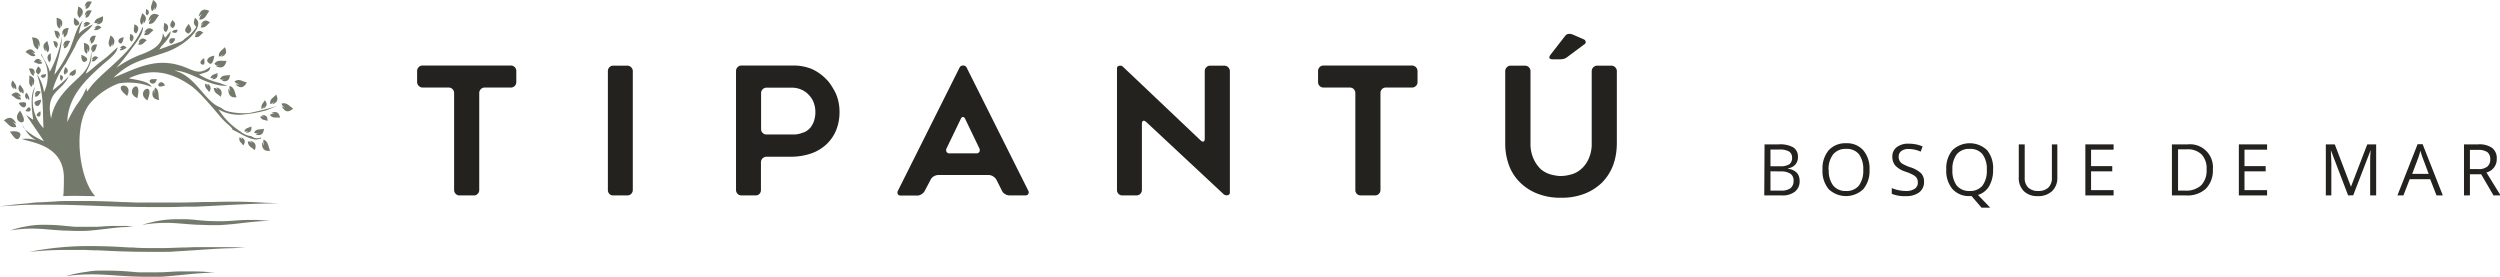
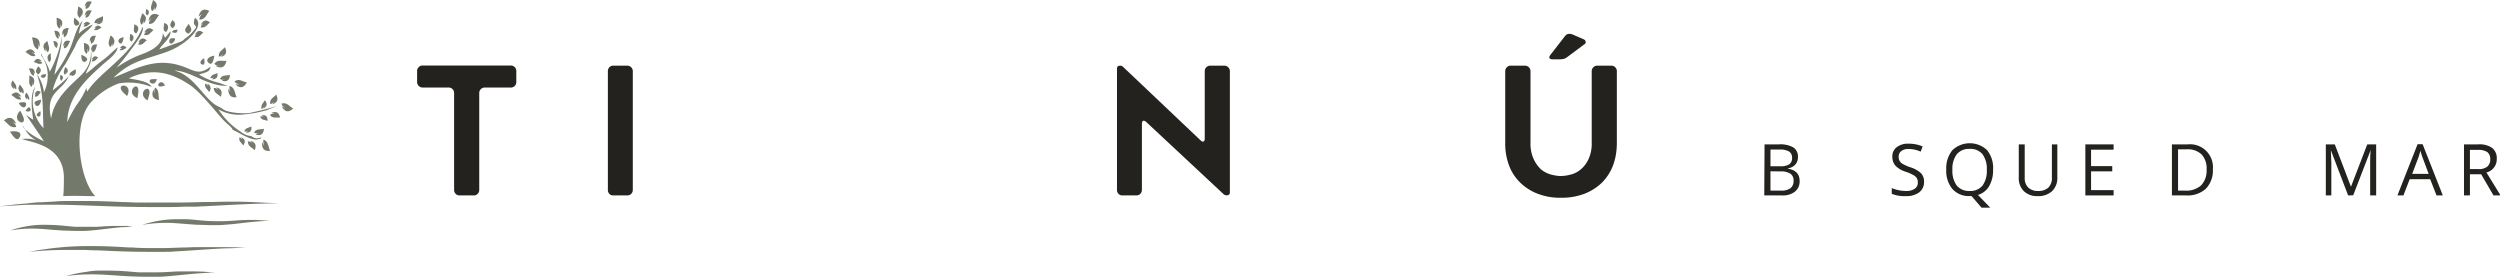
<svg xmlns="http://www.w3.org/2000/svg" viewBox="0 0 354.1 39.2">
  <defs>
    <style>.cls-1{fill:#737a6b;}.cls-2{fill:#23221f;}</style>
  </defs>
  <g id="Capa_2" data-name="Capa 2">
    <g id="Capa_1-2" data-name="Capa 1">
      <path class="cls-1" d="M6.65,9.64a5.42,5.42,0,0,1-.42,3.43,5.7,5.7,0,0,0-1-2.56c1,3,.77,4.55.93,7.64A5.66,5.66,0,0,1,5,12.28c-.77,1-.51,3.2-.3,4.69l-1-.69L6.23,20a9.86,9.86,0,0,1-2.67-1.67,3.4,3.4,0,0,0,1.56,1.51,5.28,5.28,0,0,0-2-.16c1.23.52,5.78.81,5.93,5.33,0,.61,0,2-.09,2.77,1.76-.08,2.83,0,4.52,0-2.38-2.57-3.25-10.45-.57-13.32a10,10,0,0,1,3.9-2.64,8.72,8.72,0,0,1,4.68.5c-.46-.87-2.26-1-3.24-1.23,3.25-1.52,5.95-.89,8.72,1,1.42,1,3.24,3.31,4.49,4.72.81.9,1.31,1.08,1.51,1.6.64.18,2.53,1.59,3.62,1.31.68-.18.22,0,.44-.28a1.31,1.31,0,0,1-1.42-.15,2.87,2.87,0,0,1-1.47-.6l-.1-.07-.2-.14a10.32,10.32,0,0,1-2.91-3,5.81,5.81,0,0,0,3.3.76,19.22,19.22,0,0,0,3.51-.62L39.24,15a38.28,38.28,0,0,1-3.9,1c-.82.12-3.11,0-3.78-.56-.48-.34-.8-.36-1.32-.78-1.76-1.41-2.95-4-5.55-4.67,2.39.06,4.67,2.25,7.52,2.17L31,11.72a9,9,0,0,1-2.82-1.17c1.29-.39,1.5-.39,1.64-1.11-1.36,1-1.9.8-3.23.24C22.49,7.91,19.73,9.5,16.08,11c2.52-2.4,4.27-2.49,7.53-3.65,3-1.08,5.56-3.83,4-4.82-.43,1.2.25,1,.15,1.37a5.69,5.69,0,0,1-1.61,1.6,1.31,1.31,0,0,1-.6.42L22.57,7a.75.75,0,0,1,.09-.15l.08-.14c.38-.51,1.5-1.45,1.41-2.28l-.77.93-.32-.67c0,1.58-1.36,2.4-3,3A15.46,15.46,0,0,0,16.48,9.6c.81-.93,1.32-1.54,2.06-2.55s1.69-2.11,1.72-3.19l-.09,0c-1.58,4.05-6.12,6.39-7.79,9.09l-.1-.15,0-.08s0-.18-.06-.23a10.74,10.74,0,0,1-1.38,2.39,19,19,0,0,0-1.31,2.41c.09-3.71,2.75-6.09,5-8.12,1-.87,2-1.56,2.14-2.48-.85.7-1.23,1.2-2.26,1.94-.77.55-1.47,1.29-2.25,1.81.2-.8,1.05-1.58.71-3.26a4.11,4.11,0,0,1-.9,2.92c-.89,1.25-4.24,3.28-4.73,6.7-.87-3.87,1.52-3.77,2.5-6a19.69,19.69,0,0,1-2.29,2A11.41,11.41,0,0,1,9.31,9l1.33-2.41c.73-1.89,1.66-1.84,2.52-3.12a5.93,5.93,0,0,0-2,1.3,6.75,6.75,0,0,1,.56-1.85c-1,.94-1.38,3.4-2.12,4.63A19.92,19.92,0,0,1,7.71,10.6c.32-1.92,1-3.3,1.06-5.44a15.79,15.79,0,0,1-1.72,5C6.77,9,5.81,7.94,5.9,7.56a.33.33,0,0,0,0,.39A4.66,4.66,0,0,1,6.65,9.64ZM3.56,18.32l-.38-.61A1.46,1.46,0,0,0,3.56,18.32Zm-2.16.33c.3.36.91,1.51,1.33.87C3.32,18.62,2.18,18.5,1.4,18.65ZM17.56,13.2l.44.4C19,11.68,16,11.72,17.56,13.2Zm1.9.7.11-.63C19.88,11,17.51,13.06,19.46,13.9Zm2.76-2.69-.4,0C20.38,11.11,21.83,12.69,22.22,11.21Zm-1.32,3,.19-.6C21.67,11.48,19.09,13.12,20.9,14.23Zm2.12-2,.35-.1C22.8,10.88,21.76,12.52,23,12.22Zm-19.86,4-.31-.53C1.36,17.25,4.18,18.17,3.16,16.27ZM26.68,4.77c.64-.45.44-.73.05-1.39C26.36,3.9,25.84,4.38,26.68,4.77ZM17,6.14c.35.21.48-.69.53-.86C16.84,5.34,16.51,5.84,17,6.14ZM29.69,9c.46.27.62-.9.68-1.11C29.46,8,29,8.61,29.69,9ZM11.54,7.75c-.1.83.32,1.34.75.81C12.59,8.2,11.7,7.84,11.54,7.75Zm-.4-4.26c.35-.3-.46-.82-.6-1C10.29,3.34,10.63,3.92,11.14,3.49ZM2.65,14.57c.37.74,1,.88,1.05.18C3.74,14.28,2.83,14.55,2.65,14.57Zm2.27.14c.3.62.83.24.91-.6C5.66,14.16,4.72,14.28,4.92,14.71ZM28.73,9.16c.36.06.2-.76.19-.91C28.34,8.53,28.19,9.07,28.73,9.16ZM3.61,15.7c.5.25.91,0,.66-.38S3.7,15.61,3.61,15.7Zm1.65.7c.35.32.6-.08.45-.65C5.61,15.83,5,16.18,5.26,16.4ZM24.47,4c.37-.36.53-.7-.06-1.15C24.13,3.38,23.9,3.62,24.47,4ZM5.39,9.39c-.28.57-.52.8.05,1.15C5.81,10.18,6,9.84,5.39,9.39ZM24,6s.21.49.66-.15c.31-.43,0-.07.14-.4C24.32,5.35,23.9,5.39,24,6Zm-1.46,8.16c-.14-.67,0-1.07-.31-1.54L22,12.39l0,0c-.2.34-.15.41-.11.83-.09-.18,0-.12-.07-.24l-.11-.27C21.38,13.69,21.77,14.06,22.54,14.17ZM31.1,9.31c-.18.08-.12,0-.24,0l-.26.08c.91.4,1.3,0,1.48-.78-.64.07-1-.14-1.46.16l-.25.24,0,0C30.63,9.35,30.71,9.3,31.1,9.31ZM12.48,7.16l.08.24c.28-.85,0-1.19-.68-1.32.08.58-.07.91.19,1.33l.19.22,0,0c.19-.28.14-.35.14-.71C12.5,7.11,12.46,7.06,12.48,7.16Zm-1.21-4.6,0,0c.23-.24.2-.32.25-.67,0,.17,0,.11,0,.22l0,.24c.42-.77.17-1.17-.45-1.43,0,.59-.23.89,0,1.35ZM3,13.66c-.47-.75-.91-.68-1.4-.2.49.28.65.61,1.12.63l.27,0H3c-.1-.33-.18-.33-.45-.54.16,0,.09,0,.19.08Zm29.54-1.5c-.12.38,0,.44.07.84-.12-.15,0-.11-.12-.22l-.16-.23c0,1,.41,1.31,1.18,1.23-.27-.63-.21-1-.63-1.43l-.29-.17ZM15.59,6.67l0,0c.25-.19.23-.27.32-.61,0,.17,0,.1,0,.22v.24a.88.88,0,0,0-.29-1.48c-.08.58-.32.83-.19,1.32ZM14,3.15c-.11.13-.08.06-.16.13l-.18.16c.83,0,1-.45.91-1.15-.48.28-.82.25-1.1.65l-.12.28v0C13.68,3.35,13.72,3.29,14,3.15ZM4.26,12.07l.18.24,0,0c.21-.26.18-.33.2-.69.06.17,0,.11,0,.22l.06.24c.35-.81.07-1.18-.56-1.39C4.23,11.31,4,11.63,4.26,12.07Zm34,9.29c-.28-.62-.21-1-.63-1.42l-.29-.17,0,0c-.12.38,0,.44.07.84-.13-.15-.06-.11-.12-.22l-.17-.24C37.06,21.18,37.52,21.45,38.29,21.36ZM5.31,7l.05,0c.15-.37.09-.43,0-.84.11.16,0,.11.1.23l.14.25c.13-1-.31-1.35-1.08-1.33.23.64.13,1.06.52,1.47Zm4.89,3.64-.12.15c.66-.12.76-.49.6-1-.35.29-.63.3-.8.66l-.07.23v0c.25,0,.28,0,.51-.17C10.24,10.58,10.26,10.52,10.2,10.59Zm30,4-.32,0h0c.1.39.19.4.5.65-.18-.05-.1-.06-.22-.11l-.25-.09c.52.88,1,.82,1.62.28C41,15.06,40.78,14.67,40.23,14.62Zm-6.36-2.68c-.18,0-.11,0-.23,0h-.27c.75.66,1.23.43,1.62-.29-.63-.13-.91-.44-1.44-.3l-.3.15,0,0C33.42,11.83,33.5,11.81,33.87,11.94Zm-3.81-.73c.67,0,.83-.32.77-.89-.4.21-.67.17-.9.49l-.11.21v0c.24.08.28,0,.53-.06-.09.09-.07,0-.14.09ZM13,8.7h.23c.31-.07.39-.31.69-.54-.37-.28-.68-.28-.93.28l.15-.08c.06,0,0,0,.12-.07C13.1,8.46,13.05,8.47,13,8.7ZM11.83,3.76h0l.19,0c.32,0,.43-.22.77-.4-.32-.34-.62-.4-1,.1l.15,0c.07,0,0,0,.13-.06C12,3.54,11.9,3.54,11.83,3.76Zm-8,10.35,0-.16c0-.08,0,0,0-.15.11.22.11.27.31.36v0l0-.2c0-.35-.2-.48-.34-.85C3.48,13.41,3.42,13.73,3.86,14.11Zm31,4.69c.67,0,.84-.32.77-.89-.39.21-.67.17-.9.49l-.1.21,0,0c.25.08.29,0,.54-.07-.1.1-.07.05-.14.1ZM5.72,8.63H5.9c-.51-.47-.83-.32-1.11.17.42.1.61.32,1,.23L6,8.94l0,0c-.14-.23-.2-.21-.46-.31C5.68,8.6,5.63,8.62,5.72,8.63Zm3.14,2.59,0,.13c.19-.45,0-.65-.33-.75,0,.32-.07.5.06.74l.1.13h0c.11-.14.09-.18.1-.38C8.87,11.19,8.84,11.16,8.86,11.22Zm28.2,4.2c.24-.08.25-.14.4-.38,0,.14,0,.08-.06.16l-.06.19c.56-.39.52-.77.16-1.19-.21.41-.46.54-.48,1l0,.23ZM19.28,4.76l0,0c.17-.21.15-.27.17-.55,0,.13,0,.08,0,.17l0,.2c.29-.65.07-1-.43-1.12,0,.47-.14.72,0,1.08Zm-11,.74h0c.08-.26,0-.3,0-.57.09.1,0,.07.08.15l.11.16c.05-.71-.26-.91-.79-.87.18.44.12.73.41,1Zm15.23-.94,0,0c.17-.21.15-.26.17-.55,0,.13,0,.08,0,.17l0,.2c.29-.65.07-1-.44-1.12,0,.47-.13.72,0,1.08ZM4.08,9.73c.23.4.22.7.53.92l.21.09h0c0-.27,0-.31-.11-.57.09.1,0,.07.1.14l.12.15C4.93,9.75,4.6,9.61,4.08,9.73ZM18.66,5.9l0,0c.14-.17.12-.22.14-.46,0,.11,0,.07,0,.14l0,.17c.25-.55.06-.81-.37-.95,0,.4-.11.61,0,.92ZM8.05,6.8h0c.08-.22,0-.25,0-.49.07.09,0,.07.06.13l.1.14c0-.61-.22-.78-.67-.74.14.37.1.62.34.84ZM20.83,2.18l0,0C21,2.05,21,2,21,1.81c0,.09,0,.06,0,.12l0,.14c.21-.46,0-.67-.31-.79,0,.33-.09.51,0,.76Zm4.31,2c-.3.1-.48,0-.68.22l-.1.13v0c.16.09.19.06.38,0-.08.05-.05,0-.11,0l-.12.07C25,4.77,25.12,4.55,25.14,4.15ZM5.88,11c.46.1.62-.11.64-.52-.3.1-.49,0-.69.22l-.09.13,0,0c.16.09.2.06.38,0-.08.05,0,0-.11,0ZM20.43,4.61l.21-.09c.09,0,0,0,.17-.1-.24.22-.32.23-.39.56h.32c.45-.06.57-.39,1-.7C21.26,3.88,20.83,3.85,20.43,4.61Zm8-1.09.21-.09c.1-.05,0-.05.18-.1-.25.22-.32.23-.39.56h.31c.45-.06.58-.39,1-.7C29.26,2.79,28.83,2.76,28.43,3.52ZM19.59,6.34h.28c.41-.05.52-.35.92-.62-.45-.38-.84-.41-1.19.27l.19-.08c.08,0,0,0,.15-.09C19.72,6,19.66,6.05,19.59,6.34ZM9.07,6.85h0l.23-.08c.36-.21.36-.53.64-.94-.55-.18-.91-.05-1,.72l.15-.15c.06-.07,0,0,.12-.14C9.09,6.52,9,6.55,9.07,6.85ZM27.6,4.92l.19-.08c.08,0,0,0,.16-.09-.23.2-.29.21-.36.5h.29c.4,0,.52-.35.92-.62C28.35,4.27,28,4.24,27.6,4.92Zm1.45,6.93v.28c.06.4.32.51.56.9a.71.71,0,0,0-.25-1.18l.07.18a.89.89,0,0,1,.07.16C29.31,12,29.3,11.91,29.05,11.85ZM17,6.8l.16,0c.07,0,0,0,.13,0-.2.11-.25.11-.34.32l0,0,.18,0c.33,0,.46-.19.81-.34C17.62,6.41,17.33,6.33,17,6.8ZM13.56,4.27c.33,0,.46-.19.81-.33-.3-.37-.59-.45-1,0l.16,0c.07,0,0,0,.13,0-.2.12-.25.11-.34.33h0ZM4.9,13.43l.14-.1c0-.05,0,0,.1-.1-.14.2-.18.22-.18.45H5l.19,0c.3-.12.34-.37.6-.66C5.36,12.78,5.06,12.84,4.9,13.43Zm29,6v.28c0,.39.31.5.55.9.32-.46.34-.84-.25-1.18l.07.18c0,.08,0,0,.08.16C34.12,19.56,34.12,19.5,33.87,19.44ZM6.84,8.62l0-.19c0-.09,0,0,0-.17,0,.29,0,.34.14.56l0,0,.15-.18c.19-.35,0-.61.09-1.07C6.82,7.67,6.58,8,6.84,8.62Zm30,7.91v0l.12.2c.26.3.53.23.94.4,0-.57-.17-.89-.84-.81l.16.11c.07,0,0,0,.15.08C37.14,16.48,37.09,16.43,36.86,16.53Zm-5.69-5.36,0,0c.27.18.33.13.66.1-.14.08-.09,0-.19.06l-.21.1c.8.24,1.09-.12,1.17-.82-.53.13-.85,0-1.22.29Zm-18-4.35c-.09.29-.14.33-.05.61l0,0,.21-.12c.32-.27.27-.58.47-1-.56-.07-.89.12-.87.89L13.08,7C13.13,6.9,13.08,6.93,13.17,6.82ZM12.3,1.94c-.14.27-.2.3-.16.59h0l.23-.08c.35-.2.35-.52.63-.93-.54-.17-.9,0-1,.71l.14-.14C12.24,2,12.19,2,12.3,1.94ZM3,13.16,3,13c0-.09,0,0-.07-.17.16.25.16.31.42.41v0l0-.26c0-.43-.28-.57-.5-1A.74.74,0,0,0,3,13.16Zm33.21,5.9c.8.24,1.1-.12,1.18-.82-.54.13-.85,0-1.22.29l-.19.23s0,0,0,0c.28.18.34.13.67.09-.15.09-.1,0-.2.07ZM5,7.92l0,0c-.1-.32-.18-.32-.46-.52.16,0,.09,0,.19.08L5,7.52c-.49-.72-.92-.64-1.4-.15.49.26.66.58,1.12.59ZM9.4,10.5c.34-.49.21-.78-.19-1-.06.39-.23.57-.14.9l.09.19v0c.18-.14.17-.2.23-.43,0,.12,0,.07,0,.15Zm29.43,3.9c-.07.15-.06.08-.12.17l-.12.21c.78-.3.83-.77.52-1.39-.36.43-.7.51-.84,1l0,.29v.05C38.55,14.7,38.58,14.62,38.83,14.4ZM31.57,7.68c-.07.16-.06.09-.12.18l-.12.21c.78-.3.83-.77.52-1.39-.36.43-.7.51-.84,1L31,8V8C31.3,8,31.32,7.91,31.57,7.68ZM20,3.5l0,0c.26-.2.25-.27.35-.61,0,.17,0,.1,0,.22v.24c.53-.68.35-1.12-.22-1.48-.11.57-.36.83-.25,1.31ZM8.45,4.06l0,0c.18-.28.14-.34.13-.7.07.16,0,.1.05.21l.08.23C9,3,8.69,2.64,8,2.52c.09.58-.06.91.21,1.32ZM21.53,1.59l0,0c.26-.19.24-.27.35-.61,0,.17,0,.11,0,.22v.25C22.42.8,22.24.36,21.67,0c-.11.57-.36.83-.25,1.31ZM2.24,18H2.3c-.09-.43-.18-.44-.5-.75.19.07.11.08.23.14l.27.12c-.5-1-1.07-1-1.75-.44.58.41.74.86,1.33.95ZM22.53,2.15c-.72-.34-1.25-.24-1.52.8l.23-.17c.1-.09,0-.07.19-.18-.24.35-.32.39-.32.8h.05l.34-.06C22,3.11,22.08,2.67,22.53,2.15ZM9,4.8c.05-.09,0-.06.09-.18C9,4.94,9,5,9.07,5.29l0,0,.22-.15c.32-.32.25-.66.45-1.17-.62,0-1,.21-.9,1ZM28.58,2c-.23.34-.32.38-.32.79h.06l.33-.07c.53-.22.59-.66,1-1.17-.73-.35-1.25-.24-1.52.79l.23-.17C28.5,2.07,28.42,2.08,28.58,2Zm1.7,10.51.06.29c.18.46.52.51.92.91.26-.65.17-1.12-.63-1.34l.13.2c.07.08,0,0,.14.16-.27-.21-.3-.28-.62-.27ZM12.9,6.19l0,0,.21-.12c.32-.27.27-.58.48-1-.56-.07-.9.12-.88.88l.12-.17c.05-.08,0-.05.09-.16C12.87,5.86,12.82,5.91,12.9,6.19ZM12.3.68c-.14.26-.2.3-.16.59h0l.23-.08c.35-.2.36-.52.64-.92-.54-.18-.9-.06-1,.7l.15-.14C12.25.75,12.19.77,12.3.68ZM2,12.6l-.05-.2c0-.09,0,0-.07-.18.17.26.17.32.43.42v0l0-.25c0-.43-.27-.58-.48-1A.75.75,0,0,0,2,12.6ZM35.1,20.07l.06.3c.17.46.51.51.92.91.25-.65.17-1.12-.64-1.34l.14.2c.06.08.05,0,.13.16-.27-.21-.3-.28-.61-.27ZM6.47,7c0-.11,0,0,0-.22.09.34.07.42.32.63l0,0,.13-.27c.13-.48-.11-.75-.19-1.33-.58.34-.79.76-.29,1.48Zm32,9,.22.08c.1,0,0,0,.19.05-.33,0-.39-.05-.65.15l0,0,.2.21c.4.27.7.1,1.24.18C39.52,16,39.2,15.67,38.42,16ZM30.1,28.61l-1.22,0c-1.5.05-3.07.09-5.14.08H22.18l-2.12,0-.72,0-1.63-.07h-.32c-1.35-.06-2.7-.13-4.77-.15H9.94c-.73,0-1.45,0-2.14.07l-2,.11c-.78,0-1.51.12-2.16.18C1.42,29,0,29.24,0,29.24c.81-.07,1.58-.12,2.32-.15C3.3,29,4.22,29,5.11,29c1.1,0,2.15,0,3.17,0,4.1.05,7.89.34,14.06.33h1.17q1.43,0,2.73-.06l1,0,.51,0c3.74-.16,7.16-.43,12-.48-.78,0-1.5-.06-2.17-.07C34.28,28.51,32.15,28.55,30.1,28.61ZM29.29,35l-1,0-.64,0-1.26.05c-1.05,0-2.14.09-3.53.09h-.43c-1.59,0-2.7,0-3.65-.09l-.5,0c-1.57-.09-2.86-.19-5.61-.2a43.93,43.93,0,0,0-8.51.82c.83-.08,1.61-.14,2.34-.19,1.29-.07,2.44-.09,3.55-.08h1l.94,0,1.42.06.49,0c2.1.1,4.42.22,7.51.21.61,0,1.19,0,1.76,0s1.11,0,1.64-.06c2.4-.12,4.56-.32,7.2-.44.88,0,1.82-.07,2.84-.09C33,35,31.59,35,30.41,35ZM6.13,32.44l1.67.14L9,32.66c.66,0,1.38.06,2.19.05h.52c.67,0,1.28-.07,1.88-.13,1.19-.12,2.32-.29,3.66-.4.5,0,1-.07,1.62-.08L18,32h-.28l-.54,0h-.72c-1.05,0-1.8.07-2.67.12h-.18l-.39,0q-.39,0-.84,0h-.48c-.5,0-.91,0-1.27,0C9,32,8.43,31.85,6.28,31.84a13.42,13.42,0,0,0-1.44.06c-.45.05-.88.11-1.26.19a14.22,14.22,0,0,0-2.16.56,18.19,18.19,0,0,1,3.09-.27C5.06,32.38,5.59,32.41,6.13,32.44Zm21.64,6H27l-1.4,0c-1,0-2,.13-3.32.13h-.3c-.7,0-1.27,0-1.76,0l-.59,0c-1.36-.09-2.21-.23-4.42-.24q-.6,0-1.17,0-.87,0-1.62.15a20.9,20.9,0,0,0-3.11.63A26.84,26.84,0,0,1,13,38.86c2.46,0,4.55.35,8.17.34.42,0,.83,0,1.22,0,.78,0,1.51-.09,2.23-.15,1.61-.15,3.17-.35,5.18-.42l.69,0L29,38.49C28.56,38.47,28.15,38.45,27.77,38.45Zm8.59-7.29h-1c-1.41,0-2.32.15-3.76.18H30.9c-2.23,0-2.84-.2-4.45-.28l-.83,0h-.48a15.29,15.29,0,0,0-3.18.32c-.25.05-.48.1-.69.16l-.54.14-.62.19A19.83,19.83,0,0,1,25,31.62c.93.07,1.89.16,3,.22.68,0,1.42.06,2.26.05.54,0,1,0,1.53-.05l1-.08.91-.1c1.37-.15,2.74-.34,4.54-.38l-1.28-.09Z" />
      <path class="cls-2" d="M72.35,12.4H68.66a.77.77,0,0,0-.78.78V26.9a.77.77,0,0,1-.23.56.74.74,0,0,1-.55.22h-2a.74.74,0,0,1-.55-.22.77.77,0,0,1-.23-.56V13.18a.77.77,0,0,0-.23-.56.74.74,0,0,0-.55-.22H59.86a.79.79,0,0,1-.78-.78V10.06a.75.75,0,0,1,.23-.55.71.71,0,0,1,.55-.23H72.35a.77.77,0,0,1,.78.78v1.56a.74.74,0,0,1-.22.55A.77.77,0,0,1,72.35,12.4Z" />
      <path class="cls-2" d="M88.85,27.68h-2a.7.7,0,0,1-.54-.22.79.79,0,0,1-.21-.56V10.08a.79.79,0,0,1,.21-.55.71.71,0,0,1,.54-.23h2a.75.75,0,0,1,.55.23.76.76,0,0,1,.23.55V26.9a.77.77,0,0,1-.23.56A.74.74,0,0,1,88.85,27.68Z" />
-       <path class="cls-2" d="M115,9.78A6.62,6.62,0,0,1,117,11.19a4.87,4.87,0,0,1,.79,1,9.13,9.13,0,0,1,.62,1.1,6.65,6.65,0,0,1,.5,2.57,6.87,6.87,0,0,1-.45,2.51,5.7,5.7,0,0,1-1.33,2A6.14,6.14,0,0,1,115,21.7a9,9,0,0,1-3.12.5h-3.32a.79.79,0,0,0-.78.78V26.9a.79.79,0,0,1-.21.56.73.73,0,0,1-.54.22h-2a.74.74,0,0,1-.55-.22.77.77,0,0,1-.23-.56V10.06a.75.75,0,0,1,.23-.55.71.71,0,0,1,.55-.23h7.42A6.82,6.82,0,0,1,115,9.78Zm-1.21,9a2.46,2.46,0,0,0,1-.71,2.71,2.71,0,0,0,.31-.49,2.11,2.11,0,0,0,.22-.54,4,4,0,0,0,.17-1.2,3.85,3.85,0,0,0-.22-1.26,3,3,0,0,0-.66-1.08,2.92,2.92,0,0,0-1.05-.78,3.25,3.25,0,0,0-1.46-.3h-3.52a.74.74,0,0,0-.55.22.77.77,0,0,0-.23.56v5.08a.76.76,0,0,0,.23.55.74.74,0,0,0,.55.22h3.9A3.25,3.25,0,0,0,113.76,18.76Z" />
-       <path class="cls-2" d="M127.19,27l8.72-17.42a.53.53,0,0,1,.51-.3.52.52,0,0,1,.5.3L145.64,27a.45.45,0,0,1,0,.48c-.07.14-.22.2-.44.2H143a1.2,1.2,0,0,1-.65-.2,1,1,0,0,1-.45-.5l-.76-1.51a1.39,1.39,0,0,0-.46-.48,1.2,1.2,0,0,0-.64-.2h-7.14a1.3,1.3,0,0,0-.66.2,1.1,1.1,0,0,0-.45.51L131,27a1.22,1.22,0,0,1-.46.5,1.14,1.14,0,0,1-.64.2h-2.29c-.22,0-.37-.06-.44-.2A.51.51,0,0,1,127.19,27Zm7.37-5.28h3.72a.46.46,0,0,0,.44-.21.56.56,0,0,0,0-.49l-2-4.15c-.08-.2-.19-.3-.32-.3s-.25.1-.33.3l-2,4.15a.55.55,0,0,0,0,.5A.5.5,0,0,0,134.56,21.72Z" />
      <path class="cls-2" d="M161.74,17.53V26.9a.77.77,0,0,1-.23.56.75.75,0,0,1-.55.22h-2a.73.73,0,0,1-.53-.22.76.76,0,0,1-.22-.56V9.71a.35.35,0,0,1,.31-.39.58.58,0,0,1,.54.14l11,10.43c.16.15.3.2.41.15s.17-.18.17-.4V10.08a.75.75,0,0,1,.22-.55.77.77,0,0,1,.56-.23h2a.79.79,0,0,1,.78.78V27.26a.37.37,0,0,1-.32.39.66.66,0,0,1-.56-.14l-11-10.26c-.16-.13-.3-.18-.41-.13S161.74,17.31,161.74,17.53Z" />
-       <path class="cls-2" d="M200,12.4h-3.69a.75.75,0,0,0-.78.78V26.9a.77.77,0,0,1-.23.56.75.75,0,0,1-.55.22h-2a.75.75,0,0,1-.78-.78V13.18a.77.77,0,0,0-.23-.56.75.75,0,0,0-.55-.22h-3.72a.77.77,0,0,1-.56-.23.74.74,0,0,1-.22-.55V10.06a.77.77,0,0,1,.78-.78H200a.79.79,0,0,1,.78.78v1.56a.71.71,0,0,1-.23.55A.75.75,0,0,1,200,12.4Z" />
      <path class="cls-2" d="M217.85,27.46a7.24,7.24,0,0,1-2.49-1.56,6.63,6.63,0,0,1-1.61-2.44,8.85,8.85,0,0,1-.55-3.19V10.08a.76.76,0,0,1,.23-.55A.72.72,0,0,1,214,9.3h2a.75.75,0,0,1,.55.23.73.73,0,0,1,.23.55V20.24a5.13,5.13,0,0,0,.45,2.29A4.64,4.64,0,0,0,218.28,24a3.82,3.82,0,0,0,1.43.73,6.48,6.48,0,0,0,.74.15,3.7,3.7,0,0,0,.65.05,5.43,5.43,0,0,0,1.35-.2,3.4,3.4,0,0,0,1.44-.73A4.1,4.1,0,0,0,225,22.53a5.13,5.13,0,0,0,.45-2.29V10.08a.76.76,0,0,1,.23-.55.75.75,0,0,1,.55-.23h2a.75.75,0,0,1,.55.23.73.73,0,0,1,.23.55V20.27a10,10,0,0,1-.14,1.67,8.51,8.51,0,0,1-.41,1.52,7.06,7.06,0,0,1-1.59,2.44,7.44,7.44,0,0,1-2.49,1.56,9,9,0,0,1-3.26.55A8.82,8.82,0,0,1,217.85,27.46ZM222.78,4.9l1.51.66a.47.47,0,0,1,.31.34c0,.14,0,.28-.24.41L222,8.07a1.41,1.41,0,0,1-.51.27,2.32,2.32,0,0,1-.55.06h-1.06c-.21,0-.35-.06-.41-.18s0-.26.11-.42l2.11-2.72a.71.71,0,0,1,.49-.28A1.23,1.23,0,0,1,222.78,4.9Z" />
      <path class="cls-2" d="M249.93,20.45h2a3.8,3.8,0,0,1,2.08.43,1.52,1.52,0,0,1,.65,1.36,1.57,1.57,0,0,1-.36,1.06,1.71,1.71,0,0,1-1.05.54v.05q1.65.28,1.65,1.74a1.85,1.85,0,0,1-.66,1.51,2.77,2.77,0,0,1-1.83.54h-2.52Zm.84,3.1h1.39a2.31,2.31,0,0,0,1.28-.28,1.08,1.08,0,0,0,.39-.94,1,1,0,0,0-.44-.88,2.7,2.7,0,0,0-1.38-.27h-1.24Zm0,.71V27h1.51a2.21,2.21,0,0,0,1.32-.34,1.27,1.27,0,0,0,.44-1.06,1.12,1.12,0,0,0-.45-1,2.42,2.42,0,0,0-1.38-.32Z" />
-       <path class="cls-2" d="M264.8,24.06a4,4,0,0,1-.88,2.73,3.56,3.56,0,0,1-4.91,0,4,4,0,0,1-.87-2.76,4,4,0,0,1,.87-2.74,3.17,3.17,0,0,1,2.48-1,3.06,3.06,0,0,1,2.43,1A4,4,0,0,1,264.8,24.06Zm-5.77,0a3.43,3.43,0,0,0,.63,2.23,2.24,2.24,0,0,0,1.82.76,2.21,2.21,0,0,0,1.81-.76,3.49,3.49,0,0,0,.62-2.23,3.52,3.52,0,0,0-.61-2.22,2.2,2.2,0,0,0-1.81-.75,2.23,2.23,0,0,0-1.83.76A3.37,3.37,0,0,0,259,24.06Z" />
      <path class="cls-2" d="M272.52,25.76a1.78,1.78,0,0,1-.69,1.49,3.06,3.06,0,0,1-1.88.53,4.72,4.72,0,0,1-2-.33v-.81a5.31,5.31,0,0,0,2,.41,2.09,2.09,0,0,0,1.26-.32,1,1,0,0,0,.43-.89,1.16,1.16,0,0,0-.15-.62,1.33,1.33,0,0,0-.51-.44,6.21,6.21,0,0,0-1.07-.46,3.42,3.42,0,0,1-1.45-.86,1.93,1.93,0,0,1-.43-1.29,1.61,1.61,0,0,1,.63-1.33,2.6,2.6,0,0,1,1.66-.49,5,5,0,0,1,2,.39l-.27.74a4.28,4.28,0,0,0-1.74-.38,1.63,1.63,0,0,0-1,.29.94.94,0,0,0-.38.79,1.09,1.09,0,0,0,.61,1.06,6,6,0,0,0,1,.44,4,4,0,0,1,1.57.87A1.69,1.69,0,0,1,272.52,25.76Z" />
      <path class="cls-2" d="M282.3,24.06a4.44,4.44,0,0,1-.56,2.31,2.75,2.75,0,0,1-1.58,1.24l1.73,1.8h-1.23l-1.41-1.64H279a3.11,3.11,0,0,1-2.46-1,4,4,0,0,1-.87-2.76,4,4,0,0,1,.87-2.74,3.56,3.56,0,0,1,4.91,0A4,4,0,0,1,282.3,24.06Zm-5.76,0a3.49,3.49,0,0,0,.62,2.23,2.25,2.25,0,0,0,1.82.76,2.23,2.23,0,0,0,1.82-.76,3.49,3.49,0,0,0,.61-2.23,3.46,3.46,0,0,0-.61-2.22,2.2,2.2,0,0,0-1.81-.75,2.23,2.23,0,0,0-1.83.76A3.42,3.42,0,0,0,276.54,24.06Z" />
      <path class="cls-2" d="M291.4,20.45v4.68a2.56,2.56,0,0,1-.75,1.95,2.85,2.85,0,0,1-2,.7,2.72,2.72,0,0,1-2-.71,2.62,2.62,0,0,1-.71-2V20.45h.84v4.72a1.86,1.86,0,0,0,.49,1.39,2,2,0,0,0,1.46.49,2,2,0,0,0,1.41-.49,1.88,1.88,0,0,0,.49-1.4V20.45Z" />
      <path class="cls-2" d="M299.37,27.68h-4V20.45h4v.75h-3.19v2.33h3v.74h-3v2.66h3.19Z" />
      <path class="cls-2" d="M313.43,24a3.67,3.67,0,0,1-1,2.74,3.85,3.85,0,0,1-2.8.94h-2V20.45h2.22A3.25,3.25,0,0,1,313.43,24Zm-.89,0a2.86,2.86,0,0,0-.71-2.13,2.82,2.82,0,0,0-2.11-.72H308.5V27h1a3.14,3.14,0,0,0,2.26-.74A3,3,0,0,0,312.54,24Z" />
-       <path class="cls-2" d="M321.11,27.68h-4V20.45h4v.75h-3.2v2.33h3v.74h-3v2.66h3.2Z" />
      <path class="cls-2" d="M332.59,27.68l-2.45-6.41h0c0,.51.07,1.11.07,1.81v4.6h-.78V20.45h1.27l2.29,6h0l2.31-6h1.26v7.23h-.85V23c0-.53,0-1.11.07-1.74h0l-2.47,6.4Z" />
      <path class="cls-2" d="M345.11,27.68l-.9-2.3h-2.9l-.89,2.3h-.85l2.86-7.26h.71L346,27.68ZM344,24.63l-.84-2.24c-.11-.29-.22-.64-.34-1.05a8,8,0,0,1-.31,1.05l-.85,2.24Z" />
      <path class="cls-2" d="M349.84,24.68v3H349V20.45h2a3.11,3.11,0,0,1,2,.51,1.83,1.83,0,0,1,.64,1.53,1.92,1.92,0,0,1-1.46,1.94l2,3.25h-1l-1.75-3Zm0-.73H351a1.94,1.94,0,0,0,1.3-.35,1.31,1.31,0,0,0,.42-1.06,1.23,1.23,0,0,0-.42-1,2.34,2.34,0,0,0-1.36-.31h-1.1Z" />
    </g>
  </g>
</svg>